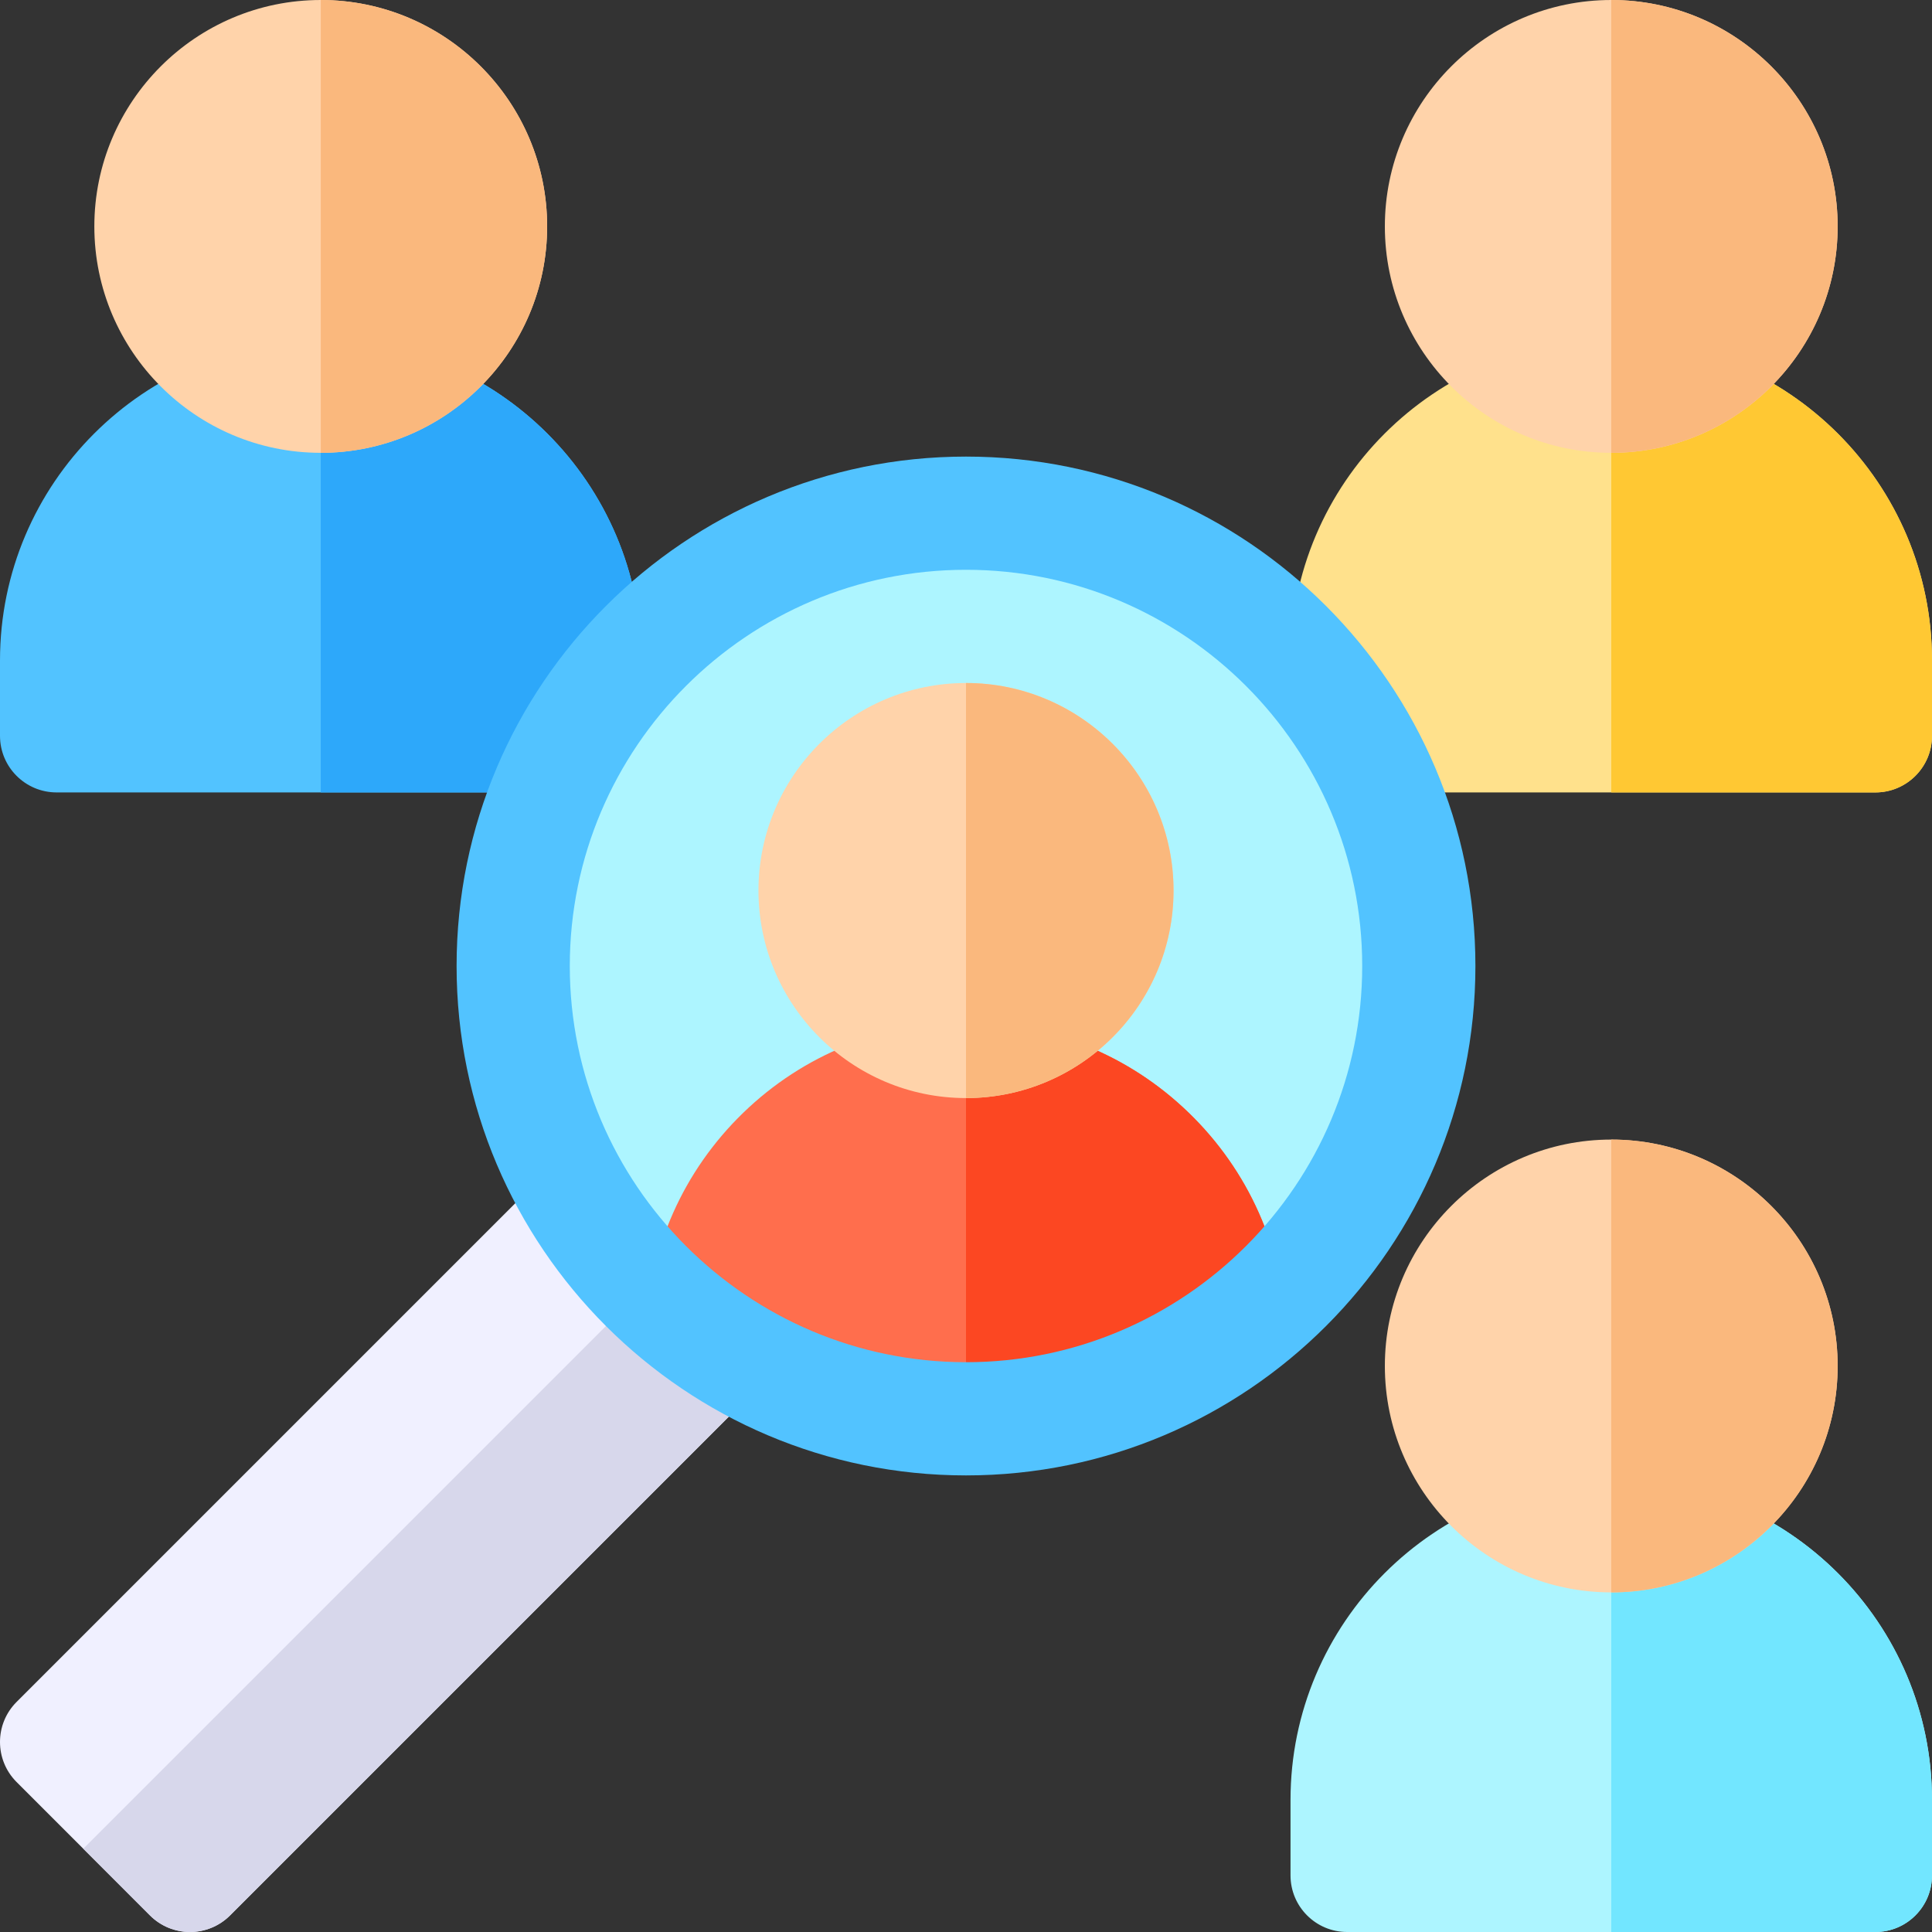
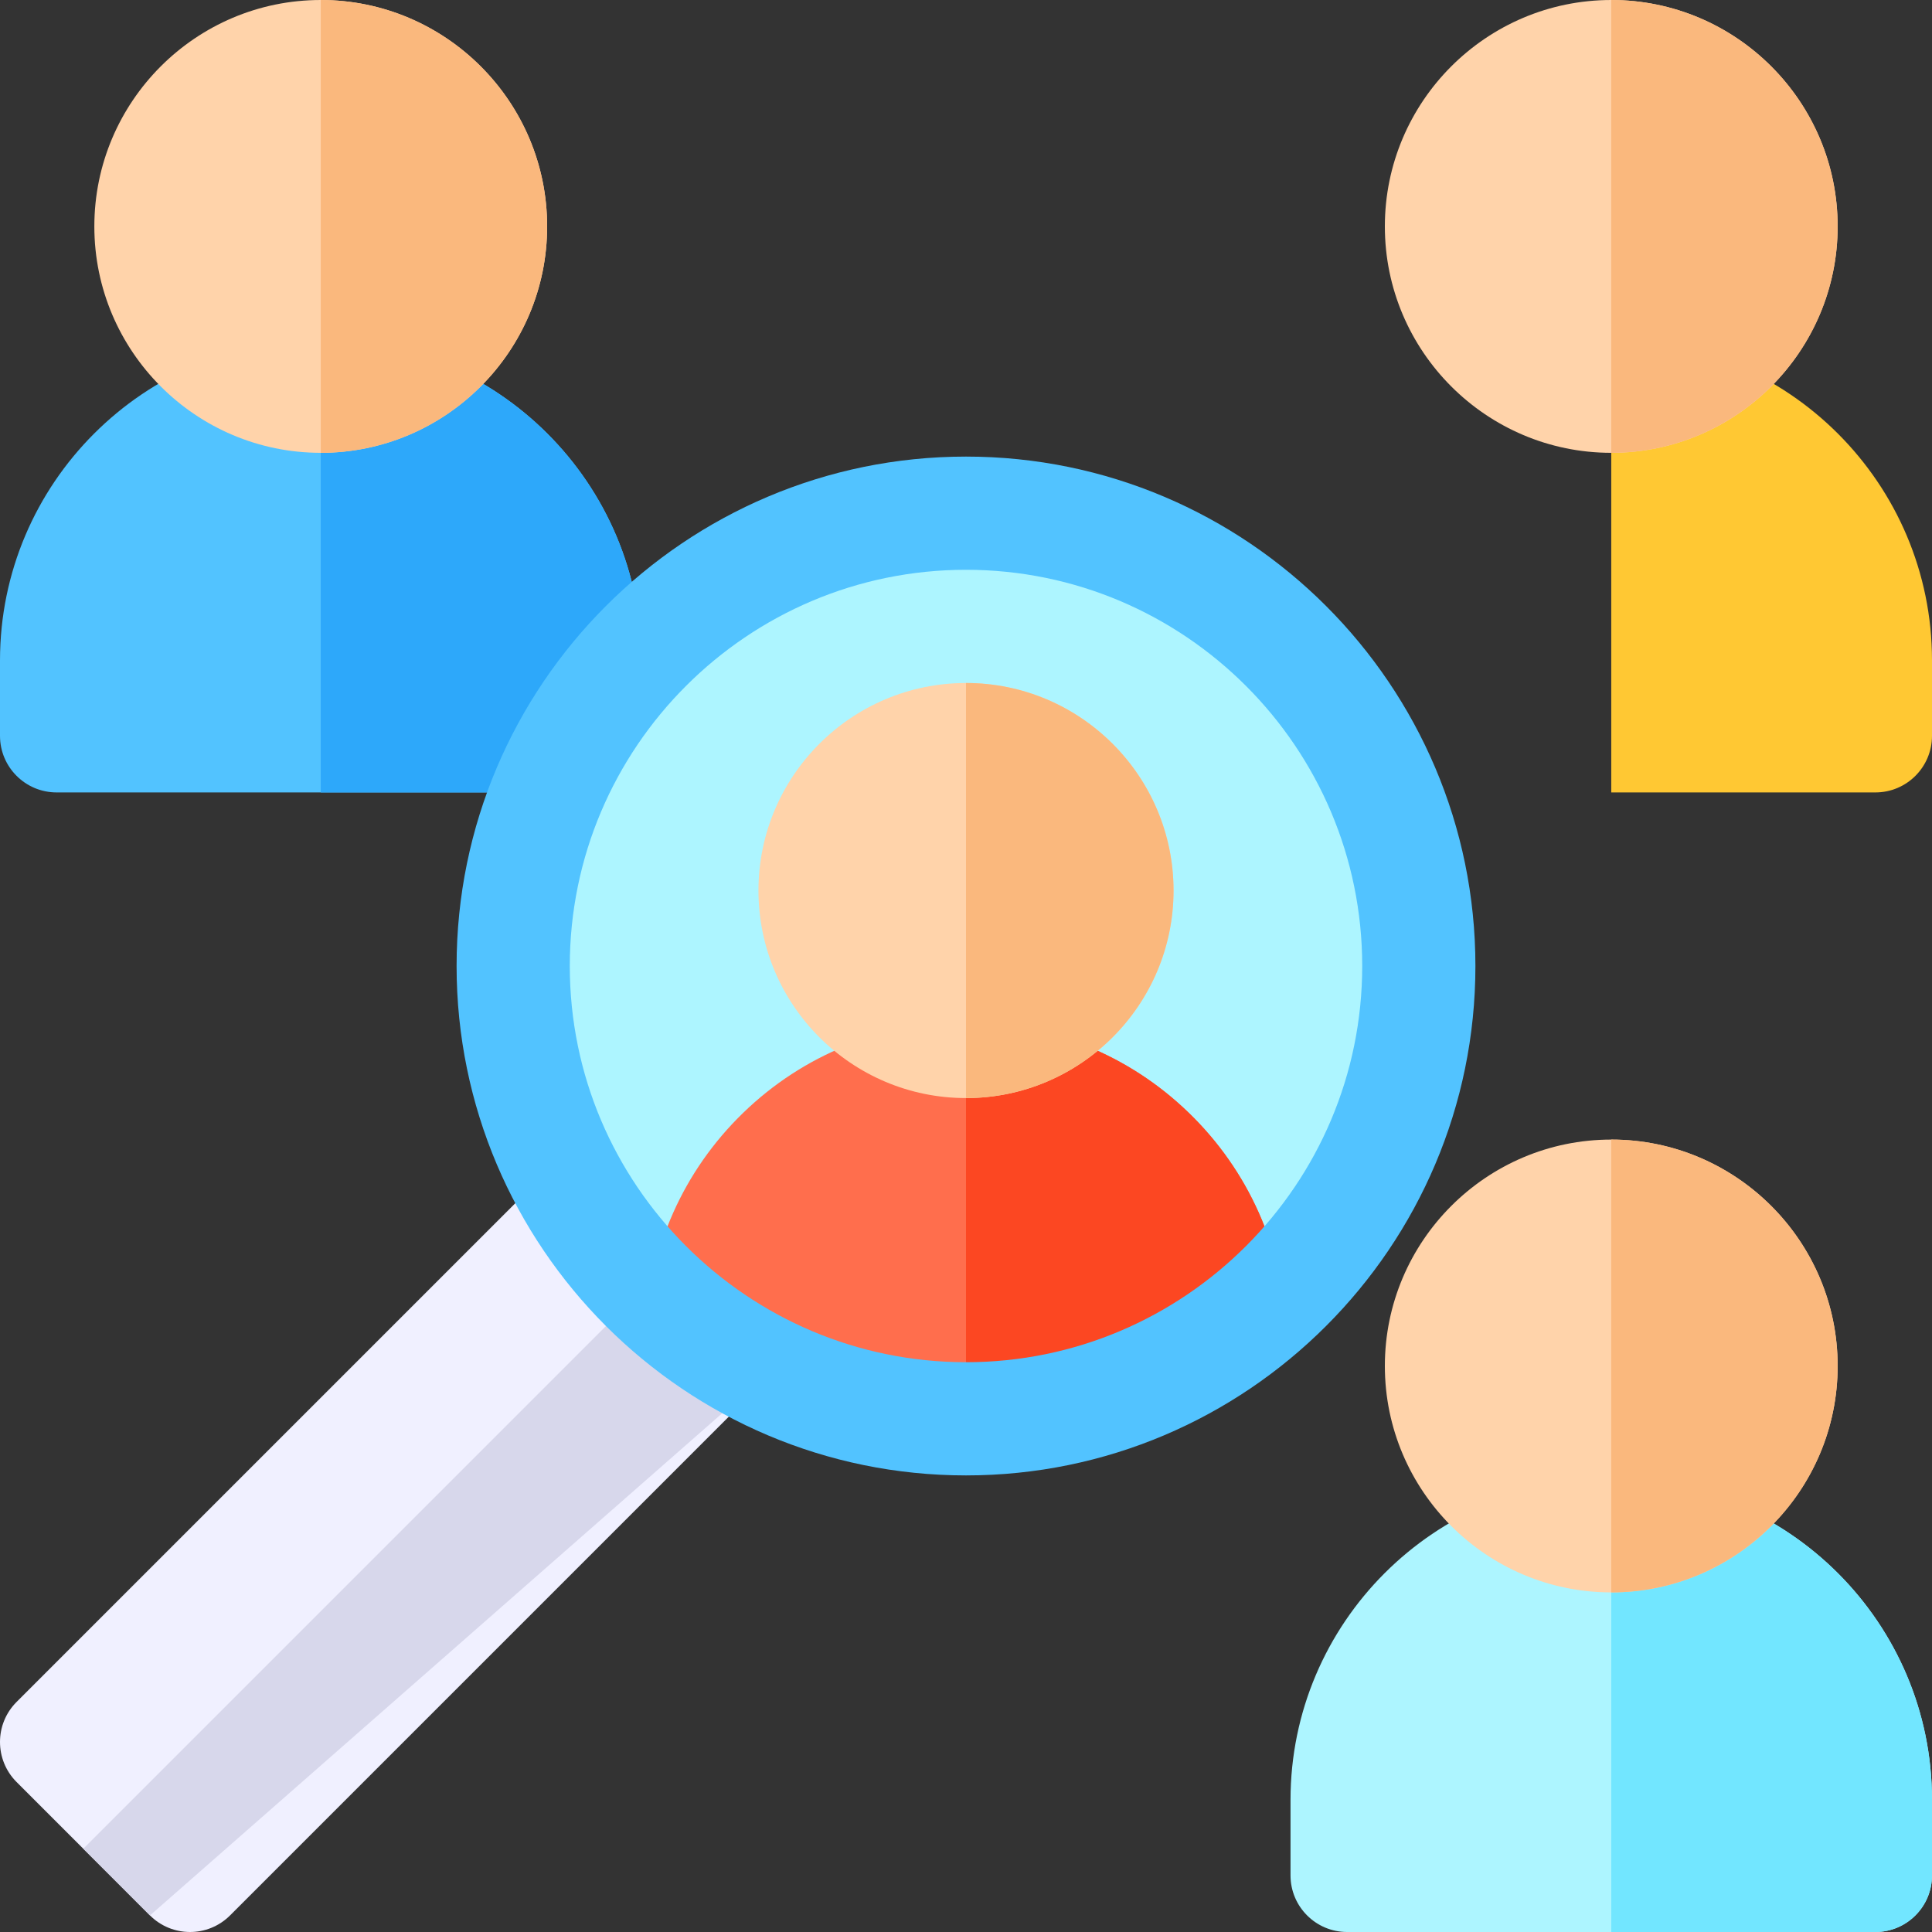
<svg xmlns="http://www.w3.org/2000/svg" width="100" height="100" viewBox="0 0 100 100" fill="none">
  <rect x="0" y="0" width="100" height="100" fill="#333333" stroke="none" />
  <g clip-path="url(#clip0_136_359)">
    <path d="M0.858 88.093L30.551 58.4L41.6 69.449L11.907 99.142C10.762 100.286 8.908 100.286 7.763 99.142L0.858 92.237C-0.286 91.092 -0.286 89.237 0.858 88.093Z" fill="#F0F0FF" />
-     <path d="M41.599 69.449L36.075 63.925L4.311 95.689L7.763 99.142C8.907 100.286 10.762 100.286 11.906 99.142L41.599 69.449Z" fill="#D7D7EB" />
+     <path d="M41.599 69.449L36.075 63.925L4.311 95.689L7.763 99.142L41.599 69.449Z" fill="#D7D7EB" />
    <path d="M30.273 41.016H2.93C1.312 41.016 0 39.704 0 38.086V34.18C0 25.026 7.447 17.578 16.602 17.578C25.756 17.578 33.203 25.026 33.203 34.18V38.086C33.203 39.704 31.891 41.016 30.273 41.016Z" fill="#52C3FF" />
    <path d="M30.273 41.016C31.891 41.016 33.203 39.704 33.203 38.086V34.18C33.203 25.026 25.756 17.578 16.602 17.578V41.016H30.273Z" fill="#2DA8FA" />
    <path d="M16.602 23.438C10.14 23.438 4.883 18.18 4.883 11.719C4.883 5.257 10.14 0 16.602 0C23.063 0 28.32 5.257 28.32 11.719C28.32 18.18 23.063 23.438 16.602 23.438Z" fill="#FFD3AA" />
    <path d="M28.32 11.719C28.32 5.257 23.063 0 16.602 0V23.438C23.063 23.438 28.32 18.18 28.32 11.719Z" fill="#FAB87D" />
-     <path d="M97.07 41.016H69.727C68.109 41.016 66.797 39.704 66.797 38.086V34.18C66.797 25.026 74.244 17.578 83.398 17.578C92.552 17.578 100 25.026 100 34.18V38.086C100 39.704 98.688 41.016 97.07 41.016Z" fill="#FFE18C" />
    <path d="M97.07 41.016C98.688 41.016 100 39.704 100 38.086V34.18C100 25.026 92.552 17.578 83.398 17.578V41.016H97.07Z" fill="#FFC833" />
    <path d="M83.398 23.438C76.937 23.438 71.68 18.18 71.68 11.719C71.68 5.257 76.937 0 83.398 0C89.86 0 95.117 5.257 95.117 11.719C95.117 18.18 89.86 23.438 83.398 23.438Z" fill="#FFD3AA" />
    <path d="M95.117 11.719C95.117 5.257 89.86 0 83.398 0V23.438C89.86 23.438 95.117 18.18 95.117 11.719Z" fill="#FAB87D" />
    <path d="M97.07 100H69.727C68.109 100 66.797 98.688 66.797 97.07V93.164C66.797 84.01 74.244 76.562 83.398 76.562C92.552 76.562 100 84.01 100 93.164V97.07C100 98.688 98.688 100 97.07 100Z" fill="#ADF5FF" />
    <path d="M97.07 100C98.688 100 100 98.688 100 97.07V93.164C100 84.01 92.552 76.562 83.398 76.562V100H97.07Z" fill="#72E6FF" />
    <path d="M83.398 82.422C76.937 82.422 71.68 77.165 71.68 70.703C71.68 64.241 76.937 58.984 83.398 58.984C89.86 58.984 95.117 64.241 95.117 70.703C95.117 77.165 89.86 82.422 83.398 82.422Z" fill="#FFD3AA" />
    <path d="M95.117 70.703C95.117 64.241 89.86 58.984 83.398 58.984V82.422C89.86 82.422 95.117 77.165 95.117 70.703Z" fill="#FAB87D" />
    <path d="M50 73.438C62.944 73.438 73.438 62.944 73.438 50C73.438 37.056 62.944 26.562 50 26.562C37.056 26.562 26.562 37.056 26.562 50C26.562 62.944 37.056 73.438 50 73.438Z" fill="#ADF5FF" />
    <path d="M33.426 68.922C33.583 64.617 35.374 60.594 38.471 57.596C41.578 54.587 45.673 52.93 50 52.93C54.327 52.93 58.422 54.587 61.529 57.596C64.626 60.594 66.417 64.617 66.574 68.922L49.609 75.977L33.426 68.922Z" fill="#FF6E4D" />
    <path d="M61.529 57.596C58.422 54.587 54.327 52.93 50 52.93V75.814L66.574 68.922C66.417 64.617 64.626 60.594 61.529 57.596Z" fill="#FC4722" />
    <path d="M50 76.367C35.461 76.367 23.633 64.539 23.633 50C23.633 35.461 35.461 23.633 50 23.633C64.539 23.633 76.367 35.461 76.367 50C76.367 64.539 64.539 76.367 50 76.367ZM50 29.492C38.692 29.492 29.492 38.692 29.492 50C29.492 61.308 38.692 70.508 50 70.508C61.308 70.508 70.508 61.308 70.508 50C70.508 38.692 61.308 29.492 50 29.492Z" fill="#52C3FF" />
    <path d="M50 56.836C44.077 56.836 39.258 52.017 39.258 46.094C39.258 40.17 44.077 35.352 50 35.352C55.923 35.352 60.742 40.17 60.742 46.094C60.742 52.017 55.923 56.836 50 56.836Z" fill="#FFD3AA" />
    <path d="M50 35.352V56.836C55.923 56.836 60.742 52.017 60.742 46.094C60.742 40.17 55.923 35.352 50 35.352Z" fill="#FAB87D" />
  </g>
  <defs>
    <clipPath id="clip0_136_359">
      <rect width="100" height="100" fill="white" />
    </clipPath>
  </defs>
</svg>